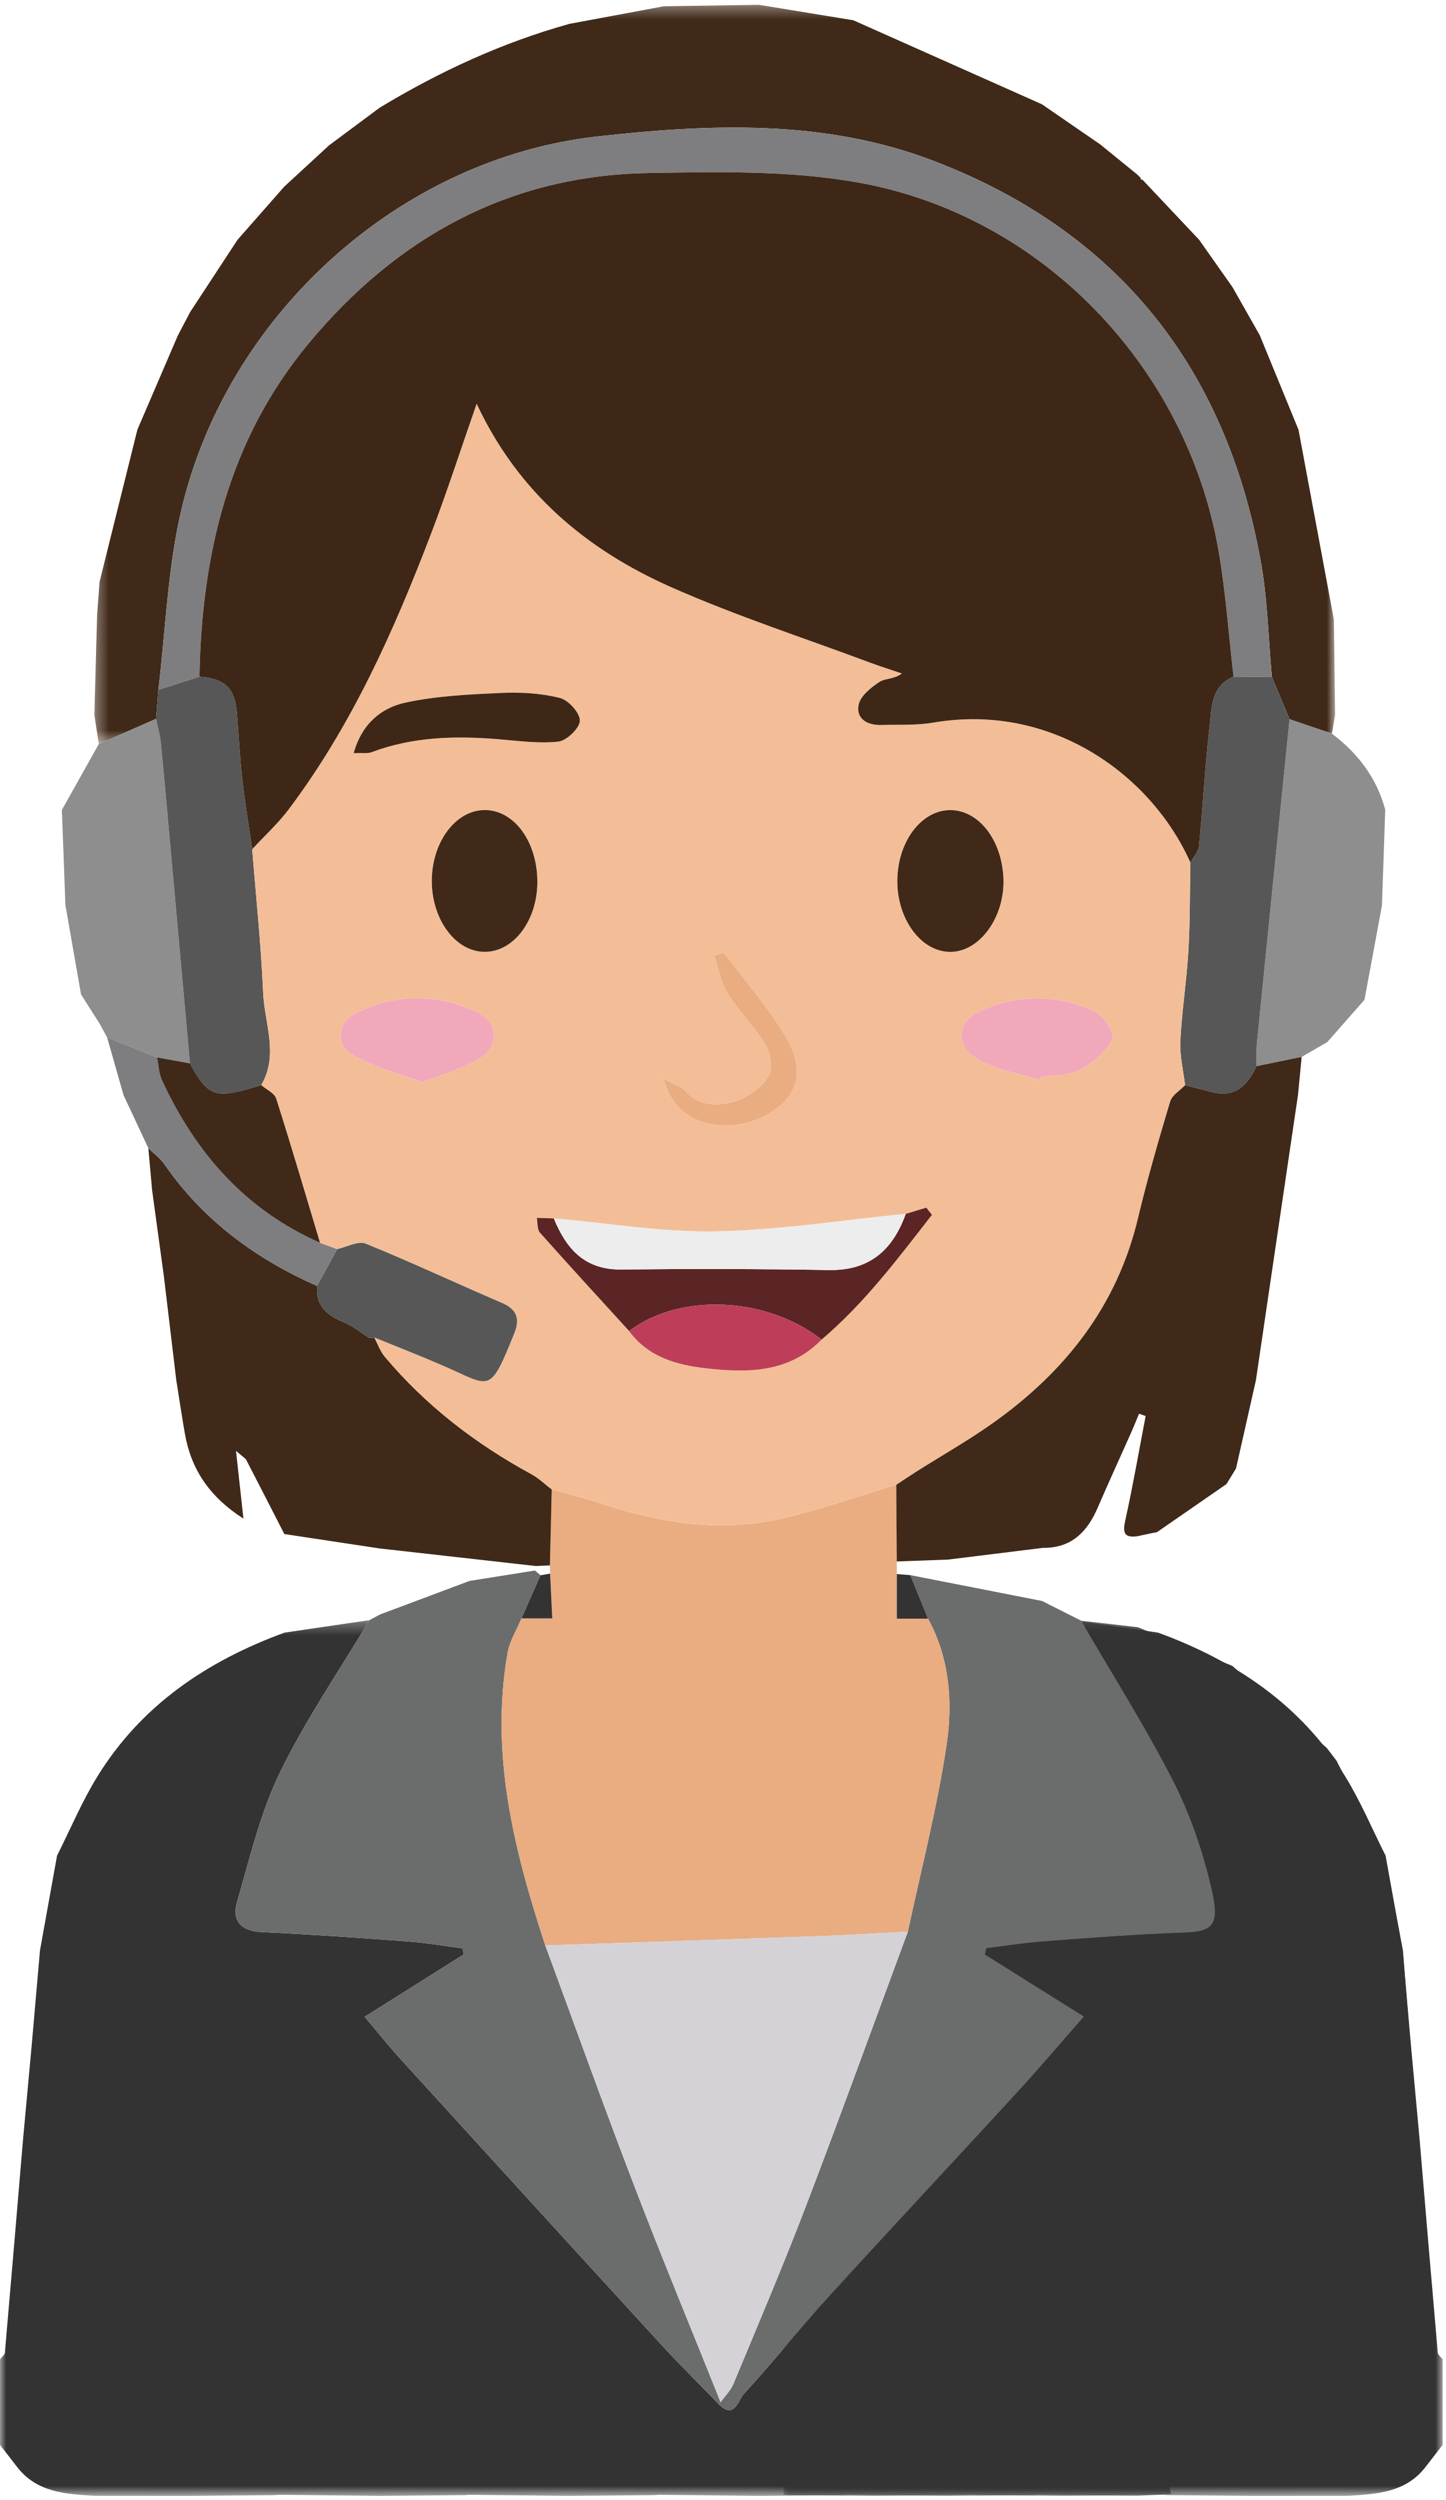
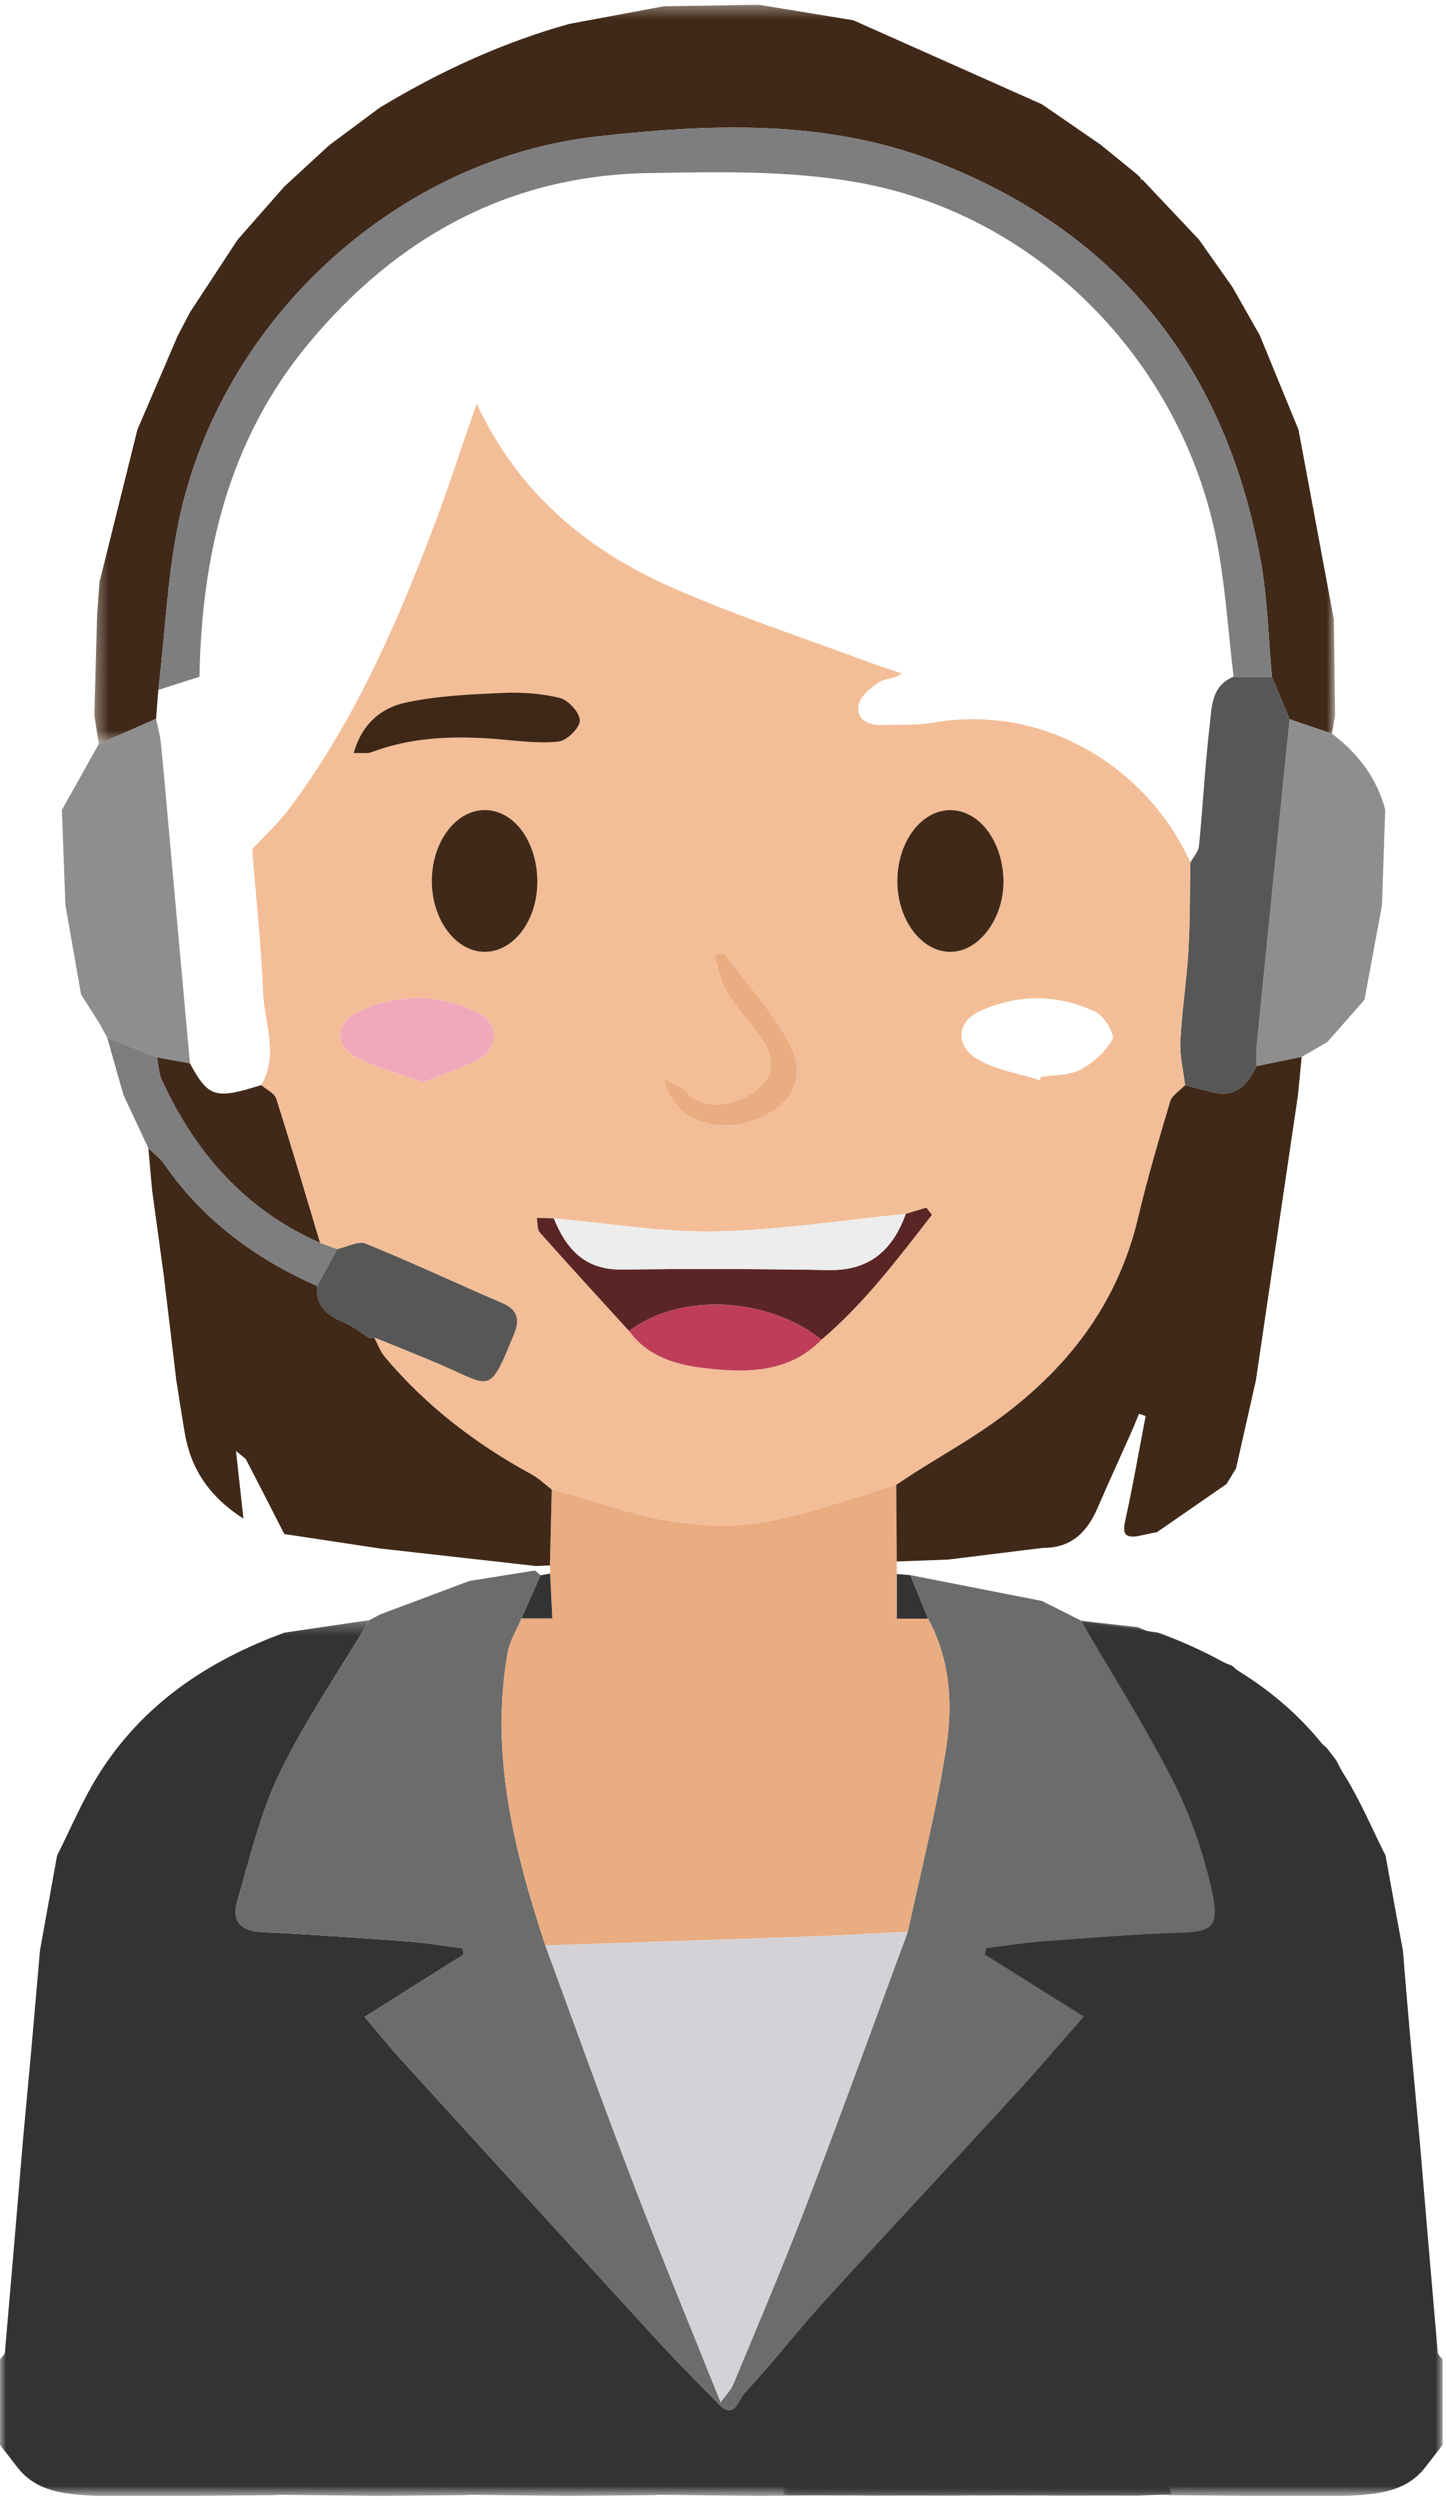
<svg xmlns="http://www.w3.org/2000/svg" xmlns:xlink="http://www.w3.org/1999/xlink" width="114px" height="197px" viewBox="0 0 114 197">
  <title>operatrice2</title>
  <desc>Created with Sketch.</desc>
  <defs>
    <polygon id="path-1" points="3.73770492e-05 0.276 111.485 0.276 111.485 69.287 3.73770492e-05 69.287" />
    <polygon id="path-3" points="0.054 0.276 52.063 0.276 52.063 69.287 0.054 69.287" />
    <polygon id="path-5" points="0.335 0.329 98.158 0.329 98.158 58.583 0.335 58.583" />
  </defs>
  <g id="Page-1" stroke="none" stroke-width="1" fill="none" fill-rule="evenodd">
    <g id="expert-content" transform="translate(-766, -659)">
      <g id="Group-6-Copy" transform="translate(766, 659)">
        <g id="operatrice2">
          <g id="Group-3" stroke-width="1" transform="translate(0, 127.384)">
            <mask id="mask-2" fill="white">
              <use xlink:href="#path-1" />
            </mask>
            <g id="Clip-2" />
            <path d="M3.73770492e-05,65.269 L3.73770492e-05,58.528 C0.133,58.348 0.368,58.177 0.385,57.987 C0.872,52.424 1.338,46.859 1.807,41.295 C2.036,38.803 2.266,36.31 2.495,33.818 C2.714,31.311 2.933,28.805 3.152,26.298 C3.601,23.809 4.049,21.321 4.498,18.832 C5.555,16.737 6.467,14.551 7.697,12.564 C11.171,6.953 16.347,3.489 22.436,1.26 C24.668,0.932 26.9,0.604 29.131,0.276 C26.746,4.268 24.09,8.128 22.065,12.295 C20.515,15.486 19.691,19.044 18.69,22.481 C18.26,23.958 18.985,24.778 20.637,24.856 C24.475,25.036 28.31,25.307 32.142,25.594 C33.591,25.702 35.029,25.952 36.473,26.138 C36.503,26.298 36.533,26.458 36.563,26.618 C33.983,28.242 31.403,29.865 28.748,31.536 C29.787,32.759 30.674,33.871 31.63,34.921 C38.413,42.366 45.202,49.807 52.009,57.231 C53.513,58.871 55.099,60.436 56.648,62.036 C57.89,63.342 58.217,61.704 58.632,61.256 C60.906,58.792 62.995,56.157 65.254,53.678 C70.199,48.254 75.219,42.9 80.183,37.493 C81.934,35.587 83.608,33.61 85.449,31.514 C82.699,29.792 80.172,28.209 77.646,26.627 C77.684,26.459 77.721,26.292 77.76,26.125 C79.258,25.943 80.752,25.701 82.256,25.589 C85.903,25.319 89.552,25.016 93.206,24.905 C95.685,24.829 96.195,24.345 95.484,21.315 C94.808,18.431 93.816,15.544 92.469,12.912 C90.266,8.605 87.662,4.504 85.226,0.317 C86.72,0.491 88.214,0.664 89.708,0.838 C92.189,1.852 94.669,2.867 97.149,3.881 C99.632,6.035 102.115,8.189 104.597,10.343 L105.369,11.353 C106.639,13.846 107.909,16.339 109.18,18.832 C109.656,21.331 110.132,23.83 110.607,26.328 C110.9,30.068 111.192,33.808 111.485,37.547 C100.52,38.95 92.669,46.552 91.005,57.39 C90.386,61.424 91.163,65.305 92.337,69.137 C91.463,69.186 90.589,69.235 89.715,69.284 C87.096,69.256 84.477,69.228 81.858,69.199 C81.726,69.208 81.593,69.217 81.46,69.227 C79.228,69.247 76.996,69.267 74.765,69.287 C72.145,69.258 69.526,69.228 66.907,69.199 C66.775,69.208 66.642,69.217 66.509,69.227 C64.277,69.247 62.046,69.267 59.814,69.287 C57.194,69.258 54.575,69.228 51.956,69.199 C51.824,69.208 51.691,69.217 51.558,69.227 C49.327,69.247 47.095,69.267 44.863,69.287 C42.244,69.258 39.624,69.228 37.005,69.199 C36.873,69.208 36.74,69.217 36.607,69.227 C34.376,69.247 32.144,69.267 29.912,69.287 C27.293,69.258 24.673,69.228 22.054,69.199 C21.922,69.208 21.789,69.217 21.657,69.227 C19.425,69.247 17.193,69.267 14.961,69.287 C12.459,69.285 9.956,69.283 7.453,69.281 C5.171,69.138 2.878,69.025 1.316,66.964 C0.884,66.394 0.439,65.834 3.73770492e-05,65.269" id="Fill-1" fill="#333333" mask="url(#mask-2)" />
          </g>
          <g id="Group-6" stroke-width="1" transform="translate(61.672, 127.384)">
            <mask id="mask-4" fill="white">
              <use xlink:href="#path-3" />
            </mask>
            <g id="Clip-5" />
            <path d="M0.107,69.199 C0.239,69.208 0.372,69.218 0.505,69.227 C2.737,69.247 4.968,69.267 7.2,69.287 C9.82,69.258 12.439,69.228 15.058,69.199 C15.19,69.208 15.323,69.218 15.456,69.227 C17.687,69.247 19.919,69.267 22.151,69.287 C24.77,69.258 27.39,69.228 30.008,69.199 C30.141,69.208 30.273,69.218 30.407,69.227 C32.638,69.247 34.87,69.267 37.102,69.287 C39.605,69.285 42.107,69.283 44.61,69.281 C46.892,69.137 49.185,69.025 50.747,66.964 C51.18,66.394 51.624,65.834 52.063,65.269 L52.063,58.528 C51.93,58.348 51.695,58.177 51.679,57.987 C51.191,52.424 50.725,46.86 50.256,41.295 C50.027,38.802 49.797,36.31 49.568,33.818 C49.349,31.311 49.13,28.805 48.911,26.298 C48.462,23.809 48.013,21.321 47.565,18.832 C46.508,16.737 45.596,14.552 44.366,12.564 C40.893,6.953 35.716,3.49 29.627,1.26 C27.395,0.932 25.164,0.604 22.932,0.276 C25.317,4.268 27.973,8.128 29.998,12.295 C31.548,15.486 32.372,19.044 33.373,22.481 C33.803,23.958 33.079,24.778 31.426,24.856 C27.588,25.036 23.753,25.307 19.921,25.594 C18.472,25.702 17.034,25.952 15.591,26.137 C15.56,26.298 15.53,26.458 15.499,26.618 C18.08,28.242 20.66,29.865 23.315,31.535 C22.276,32.759 21.389,33.871 20.433,34.921 C13.65,42.366 6.861,49.807 0.054,57.23 L0.107,69.199 Z" id="Fill-4" fill="#333333" mask="url(#mask-4)" />
          </g>
          <path d="M56.647,189.42 C55.099,187.82 53.513,186.255 52.009,184.614 C45.201,177.191 38.413,169.75 31.63,162.304 C30.674,161.255 29.786,160.143 28.748,158.919 C31.403,157.249 33.983,155.626 36.564,154.002 C36.533,153.842 36.503,153.682 36.472,153.521 C35.029,153.336 33.591,153.085 32.142,152.977 C28.31,152.691 24.475,152.42 20.637,152.239 C18.984,152.162 18.26,151.341 18.69,149.865 C19.691,146.427 20.515,142.869 22.065,139.679 C24.09,135.512 26.746,131.652 29.131,127.66 C29.405,127.513 29.679,127.365 29.953,127.218 C32.308,126.335 34.663,125.453 37.018,124.571 C38.736,124.298 40.455,124.025 42.173,123.752 C42.32,123.877 42.468,124.001 42.615,124.125 C42.115,125.259 41.614,126.392 41.113,127.525 C40.738,128.43 40.181,129.303 40.017,130.245 C38.622,138.228 40.524,145.802 42.991,153.295 C45.312,159.585 47.572,165.899 49.973,172.158 C52.173,177.897 54.526,183.577 56.812,189.283 C56.758,189.329 56.702,189.375 56.647,189.42" id="Fill-7" fill="#6B6D6C" />
          <path d="M85.226,127.7 C87.662,131.888 90.265,135.989 92.469,140.296 C93.816,142.928 94.808,145.815 95.484,148.699 C96.195,151.728 95.684,152.213 93.206,152.289 C89.552,152.4 85.903,152.702 82.256,152.973 C80.752,153.085 79.258,153.326 77.759,153.508 C77.722,153.676 77.684,153.843 77.646,154.011 C80.172,155.593 82.699,157.175 85.449,158.898 C83.608,160.993 81.934,162.97 80.183,164.877 C75.22,170.284 70.199,175.638 65.254,181.062 C62.995,183.541 60.906,186.176 58.632,188.639 C58.217,189.088 57.89,190.725 56.648,189.419 C56.703,189.375 56.757,189.329 56.812,189.283 C57.154,188.805 57.602,188.371 57.822,187.842 C59.754,183.194 61.73,178.562 63.528,173.862 C66.279,166.67 68.899,159.426 71.575,152.205 C72.618,147.308 73.887,142.445 74.624,137.503 C75.125,134.147 74.876,130.68 73.163,127.543 C72.697,126.4 72.23,125.257 71.764,124.114 C75.228,124.793 78.691,125.473 82.154,126.152 C83.179,126.668 84.202,127.184 85.226,127.7" id="Fill-9" fill="#6B6D6C" />
          <g id="Group-13" stroke-width="1" transform="translate(7.102, 0.045)">
            <mask id="mask-6" fill="white">
              <use xlink:href="#path-5" />
            </mask>
            <g id="Clip-12" />
            <path d="M45.223,0.45 C47.719,0.41 50.214,0.369 52.71,0.329 C55.198,0.737 57.685,1.145 60.173,1.552 C65.13,3.759 70.087,5.966 75.043,8.173 C76.573,9.225 78.103,10.278 79.633,11.33 C80.606,12.12 81.579,12.911 82.551,13.701 C82.642,13.792 82.734,13.882 82.826,13.972 L82.838,14.099 L82.966,14.113 C84.454,15.69 85.942,17.266 87.43,18.842 C88.31,20.091 89.191,21.341 90.071,22.591 C90.785,23.849 91.5,25.108 92.214,26.367 C93.233,28.851 94.252,31.335 95.271,33.819 C96.2,38.805 97.13,43.792 98.059,48.778 L98.158,56.291 C98.072,56.781 97.986,57.271 97.901,57.762 C96.789,57.384 95.677,57.007 94.565,56.63 C94.101,55.52 93.637,54.41 93.173,53.301 C92.893,50.262 92.836,47.185 92.296,44.194 C89.542,28.924 81.066,18.219 66.522,12.639 C57.905,9.333 48.858,9.713 39.959,10.712 C24.336,12.465 10.727,24.83 7.163,40.266 C6.107,44.842 5.95,49.626 5.381,54.315 C5.322,55.075 5.261,55.835 5.202,56.596 C3.697,57.258 2.191,57.92 0.686,58.583 C0.569,57.817 0.452,57.05 0.335,56.284 L0.553,48.405 C0.619,47.535 0.684,46.665 0.749,45.794 C1.742,41.799 2.736,37.804 3.73,33.809 C4.792,31.338 5.854,28.867 6.916,26.396 C7.241,25.777 7.566,25.158 7.892,24.538 L11.627,18.846 C12.854,17.451 14.081,16.056 15.307,14.661 C16.486,13.576 17.665,12.49 18.843,11.405 C20.176,10.414 21.508,9.424 22.841,8.433 C27.548,5.594 32.497,3.305 37.804,1.832 C40.277,1.372 42.75,0.911 45.223,0.45" id="Fill-11" fill="#402918" mask="url(#mask-6)" />
          </g>
          <path d="M7.788,58.628 C9.293,57.966 10.798,57.303 12.303,56.641 C12.435,57.292 12.626,57.936 12.69,58.593 C12.996,61.742 13.267,64.894 13.551,68.045 C14.025,73.294 14.5,78.542 14.974,83.79 C14.11,83.634 13.246,83.479 12.382,83.324 C11.07,82.798 9.758,82.274 8.445,81.749 C8.248,81.388 8.052,81.027 7.856,80.666 C7.367,79.898 6.878,79.13 6.389,78.361 C5.979,76.014 5.568,73.667 5.157,71.321 C5.064,68.821 4.972,66.322 4.878,63.822 C5.848,62.091 6.818,60.36 7.788,58.628" id="Fill-14" fill="#8E8E8E" />
          <path d="M73.163,127.542 C74.876,130.68 75.125,134.147 74.625,137.503 C73.887,142.445 72.618,147.308 71.575,152.205 C69.289,152.324 67.005,152.472 64.719,152.554 C57.477,152.815 50.234,153.05 42.992,153.295 C40.525,145.802 38.622,138.228 40.016,130.245 C40.181,129.303 40.738,128.43 41.113,127.525 L43.541,127.525 C43.476,126.193 43.423,125.094 43.369,123.996 C43.364,123.78 43.359,123.565 43.354,123.35 L43.498,117.36 C44.802,117.731 46.122,118.056 47.408,118.481 C52.107,120.035 56.892,120.792 61.772,119.63 C64.773,118.917 67.699,117.887 70.66,116.999 L70.7,123.04 C70.702,123.37 70.704,123.7 70.706,124.031 L70.706,127.542 L73.163,127.542 Z" id="Fill-16" fill="#EAAC81" />
          <path d="M42.991,153.295 C50.234,153.05 57.477,152.814 64.719,152.554 C67.005,152.472 69.289,152.323 71.574,152.205 C68.899,159.427 66.279,166.67 63.528,173.862 C61.73,178.562 59.754,183.194 57.822,187.842 C57.602,188.371 57.154,188.805 56.812,189.283 C54.526,183.577 52.173,177.897 49.972,172.158 C47.572,165.899 45.312,159.585 42.991,153.295" id="Fill-18" fill="#D4D2D7" />
          <path d="M43.369,123.995 C43.423,125.094 43.476,126.192 43.541,127.525 L41.113,127.525 C41.614,126.392 42.114,125.259 42.615,124.125 C42.866,124.082 43.118,124.039 43.369,123.995" id="Fill-20" fill="#333333" />
          <path d="M70.705,124.031 C71.058,124.058 71.412,124.086 71.764,124.114 C72.23,125.257 72.697,126.4 73.163,127.543 C72.442,127.542 71.721,127.542 70.705,127.542 L70.705,124.031 Z" id="Fill-22" fill="#333333" />
          <path d="M29.908,122.011 C27.411,121.634 24.914,121.256 22.417,120.879 C21.418,118.93 20.422,116.979 19.413,115.035 C19.346,114.905 19.183,114.825 18.605,114.323 C18.823,116.309 18.989,117.824 19.192,119.664 C16.521,117.953 15.066,115.789 14.573,112.956 C14.329,111.553 14.12,110.144 13.895,108.737 C13.571,106.017 13.246,103.298 12.921,100.579 C12.611,98.31 12.3,96.043 11.99,93.774 C11.892,92.675 11.794,91.575 11.695,90.475 C12.12,90.891 12.623,91.253 12.955,91.733 C16.011,96.148 20.15,99.186 25,101.332 C24.871,102.903 25.795,103.647 27.109,104.19 C27.814,104.481 28.429,104.994 29.085,105.407 C29.236,105.409 29.386,105.411 29.537,105.413 L29.509,105.388 C29.781,105.897 29.974,106.472 30.337,106.904 C33.578,110.763 37.502,113.772 41.915,116.171 C42.488,116.483 42.972,116.96 43.498,117.36 L43.354,123.349 C42.979,123.365 42.604,123.381 42.23,123.397 C38.122,122.935 34.015,122.473 29.908,122.011" id="Fill-24" fill="#402918" />
          <path d="M12.483,54.361 C13.052,49.672 13.208,44.887 14.265,40.311 C17.828,24.876 31.438,12.511 47.061,10.757 C55.959,9.758 65.006,9.378 73.624,12.685 C88.167,18.265 96.644,28.969 99.398,44.239 C99.937,47.23 99.995,50.308 100.274,53.346 C99.266,53.337 98.258,53.329 97.25,53.321 C96.86,49.986 96.633,46.623 96.053,43.321 C93.509,28.853 82.106,16.963 67.656,14.383 C62.269,13.421 56.638,13.543 51.126,13.637 C40.129,13.825 31.29,18.69 24.333,27.062 C18.022,34.656 15.903,43.684 15.726,53.325 C14.645,53.671 13.564,54.016 12.483,54.361" id="Fill-26" fill="#7E7E80" />
          <path d="M101.666,56.675 C102.778,57.052 103.89,57.43 105.002,57.807 C107.049,59.351 108.539,61.287 109.208,63.802 C109.123,66.315 109.038,68.828 108.953,71.342 L107.574,78.779 C106.596,79.891 105.619,81.003 104.641,82.114 C103.968,82.503 103.294,82.891 102.621,83.28 C101.433,83.522 100.246,83.766 99.059,84.008 C99.069,83.387 99.036,82.761 99.097,82.145 C99.946,73.654 100.808,65.165 101.666,56.675" id="Fill-28" fill="#8E8E8E" />
-           <path d="M12.483,54.361 C13.564,54.016 14.645,53.671 15.725,53.325 C17.712,53.457 18.505,54.199 18.674,56.133 C18.824,57.856 18.896,59.587 19.09,61.305 C19.302,63.181 19.614,65.045 19.883,66.914 C20.182,70.679 20.582,74.44 20.745,78.211 C20.849,80.631 21.997,83.101 20.6,85.497 C16.979,86.645 16.433,86.479 14.974,83.79 C14.5,78.542 14.025,73.294 13.552,68.045 C13.267,64.894 12.995,61.742 12.689,58.593 C12.625,57.936 12.436,57.292 12.304,56.641 C12.363,55.881 12.423,55.121 12.483,54.361" id="Fill-30" fill="#565756" />
          <path d="M101.666,56.675 C100.808,65.165 99.946,73.654 99.097,82.145 C99.036,82.761 99.069,83.387 99.059,84.008 C98.363,85.512 97.385,86.529 95.543,86.053 C94.838,85.871 94.133,85.691 93.428,85.51 C93.293,84.353 92.998,83.188 93.055,82.04 C93.172,79.682 93.548,77.339 93.686,74.981 C93.824,72.647 93.801,70.304 93.848,67.964 C94.083,67.53 94.481,67.112 94.526,66.659 C94.835,63.525 94.998,60.376 95.36,57.249 C95.531,55.779 95.45,54.059 97.251,53.321 C98.258,53.329 99.266,53.337 100.274,53.346 C100.738,54.456 101.203,55.565 101.666,56.675" id="Fill-32" fill="#565756" />
          <path d="M25,101.332 C20.15,99.186 16.011,96.148 12.955,91.733 C12.623,91.253 12.119,90.892 11.696,90.475 C11.042,89.078 10.389,87.682 9.736,86.285 C9.306,84.773 8.877,83.261 8.446,81.749 C9.758,82.274 11.07,82.798 12.382,83.323 C12.504,83.921 12.516,84.568 12.765,85.107 C15.41,90.851 19.354,95.345 25.24,97.931 C25.688,98.096 26.136,98.261 26.584,98.426 C26.057,99.394 25.528,100.363 25,101.332" id="Fill-34" fill="#7E7E80" />
          <path d="M25.24,97.931 C19.353,95.345 15.41,90.851 12.765,85.107 C12.516,84.568 12.504,83.921 12.382,83.323 C13.246,83.479 14.11,83.634 14.974,83.79 C16.433,86.479 16.979,86.645 20.6,85.497 C21.006,85.85 21.642,86.129 21.782,86.567 C22.985,90.338 24.099,94.139 25.24,97.931" id="Fill-36" fill="#402918" />
-           <path d="M57.073,75.079 C56.818,75.154 56.564,75.229 56.309,75.305 C56.652,76.311 56.83,77.421 57.377,78.3 C58.256,79.711 59.49,80.901 60.351,82.32 C60.741,82.963 60.949,84.119 60.632,84.718 C59.578,86.706 55.846,88.051 54.084,86.02 C53.728,85.61 53.104,85.434 52.319,84.989 C53.267,88.983 57.569,89.249 60.046,88.043 C62.917,86.645 63.583,84.483 61.957,81.726 C60.568,79.369 58.719,77.284 57.073,75.079 M81.968,85.108 C82.004,85.023 82.041,84.939 82.077,84.855 C83.11,84.69 84.265,84.76 85.144,84.3 C86.159,83.768 87.152,82.894 87.697,81.913 C87.911,81.526 87.069,80.074 86.399,79.751 C83.412,78.311 80.256,78.308 77.253,79.677 C75.419,80.513 75.283,82.406 77.042,83.449 C78.501,84.314 80.313,84.578 81.968,85.108 M33.313,85.277 C34.91,84.636 36.43,84.2 37.769,83.443 C39.356,82.545 39.315,80.575 37.68,79.789 C34.511,78.264 31.224,78.269 28.061,79.821 C26.587,80.545 26.381,82.251 27.791,83.114 C29.398,84.097 31.338,84.535 33.313,85.277 M27.882,59.35 C28.589,59.318 28.978,59.391 29.293,59.272 C32.509,58.06 35.831,57.97 39.2,58.239 C40.805,58.368 42.434,58.607 44.014,58.438 C44.675,58.368 45.701,57.378 45.714,56.788 C45.727,56.176 44.809,55.161 44.134,54.994 C42.65,54.627 41.054,54.532 39.516,54.602 C36.994,54.716 34.436,54.833 31.981,55.361 C30.115,55.763 28.547,56.968 27.882,59.35 M42.363,69.434 C42.339,66.322 40.554,63.873 38.279,63.83 C35.944,63.786 34.016,66.362 34.044,69.488 C34.071,72.529 35.969,75.022 38.242,75.002 C40.533,74.981 42.387,72.477 42.363,69.434 M70.745,69.335 C70.704,72.445 72.652,75.053 74.982,75.005 C77.279,74.959 79.23,72.218 79.108,69.213 C78.985,66.2 77.18,63.863 74.954,63.835 C72.675,63.807 70.786,66.275 70.745,69.335 M43.662,96.006 C43.215,95.992 42.769,95.978 42.322,95.965 C42.396,96.357 42.338,96.867 42.565,97.122 C44.883,99.733 47.248,102.302 49.6,104.882 C51.079,106.928 53.352,107.554 55.607,107.812 C58.871,108.185 62.186,108.209 64.771,105.558 C68.159,102.681 70.785,99.178 73.473,95.725 C73.324,95.536 73.175,95.347 73.025,95.158 C72.486,95.322 71.947,95.485 71.408,95.649 C66.42,96.141 61.437,96.94 56.441,97.032 C52.189,97.112 47.922,96.38 43.662,96.006 M25.24,97.931 C24.099,94.139 22.985,90.338 21.782,86.566 C21.642,86.128 21.006,85.85 20.6,85.497 C21.997,83.101 20.849,80.631 20.745,78.211 C20.582,74.44 20.182,70.679 19.883,66.914 C20.851,65.866 21.918,64.893 22.771,63.759 C27.724,57.173 31.049,49.726 33.972,42.085 C35.23,38.795 36.313,35.437 37.579,31.811 C40.856,38.828 46.263,43.323 52.902,46.262 C58.007,48.522 63.345,50.252 68.583,52.208 C69.415,52.519 70.265,52.783 71.107,53.07 C70.463,53.546 69.76,53.444 69.322,53.739 C68.657,54.188 67.83,54.843 67.694,55.533 C67.476,56.645 68.381,57.159 69.478,57.126 C70.845,57.086 72.237,57.169 73.574,56.941 C82.993,55.33 90.825,61.152 93.848,67.964 C93.801,70.304 93.824,72.647 93.687,74.981 C93.548,77.339 93.173,79.683 93.055,82.04 C92.998,83.187 93.293,84.353 93.428,85.51 C93.025,85.935 92.405,86.294 92.255,86.796 C91.345,89.837 90.455,92.89 89.721,95.978 C88.077,102.892 84,108.058 78.343,112.087 C76.371,113.491 74.252,114.689 72.203,115.986 C71.683,116.315 71.174,116.661 70.659,116.999 C67.7,117.887 64.773,118.917 61.772,119.63 C56.892,120.791 52.107,120.035 47.408,118.481 C46.122,118.056 44.802,117.73 43.498,117.36 C42.972,116.959 42.488,116.483 41.915,116.171 C37.502,113.772 33.578,110.763 30.337,106.904 C29.974,106.472 29.781,105.897 29.508,105.388 C31.337,106.136 33.18,106.851 34.992,107.638 C38.721,109.257 38.58,109.935 40.55,105.048 C40.996,103.94 40.767,103.179 39.582,102.67 C35.991,101.131 32.453,99.466 28.834,97.999 C28.239,97.758 27.342,98.265 26.584,98.426 C26.136,98.26 25.688,98.096 25.24,97.931" id="Fill-38" fill="#F3BE97" />
+           <path d="M57.073,75.079 C56.818,75.154 56.564,75.229 56.309,75.305 C56.652,76.311 56.83,77.421 57.377,78.3 C58.256,79.711 59.49,80.901 60.351,82.32 C60.741,82.963 60.949,84.119 60.632,84.718 C59.578,86.706 55.846,88.051 54.084,86.02 C53.728,85.61 53.104,85.434 52.319,84.989 C53.267,88.983 57.569,89.249 60.046,88.043 C62.917,86.645 63.583,84.483 61.957,81.726 C60.568,79.369 58.719,77.284 57.073,75.079 M81.968,85.108 C82.004,85.023 82.041,84.939 82.077,84.855 C83.11,84.69 84.265,84.76 85.144,84.3 C86.159,83.768 87.152,82.894 87.697,81.913 C87.911,81.526 87.069,80.074 86.399,79.751 C83.412,78.311 80.256,78.308 77.253,79.677 C75.419,80.513 75.283,82.406 77.042,83.449 C78.501,84.314 80.313,84.578 81.968,85.108 M33.313,85.277 C34.91,84.636 36.43,84.2 37.769,83.443 C39.356,82.545 39.315,80.575 37.68,79.789 C34.511,78.264 31.224,78.269 28.061,79.821 C26.587,80.545 26.381,82.251 27.791,83.114 C29.398,84.097 31.338,84.535 33.313,85.277 M27.882,59.35 C28.589,59.318 28.978,59.391 29.293,59.272 C32.509,58.06 35.831,57.97 39.2,58.239 C40.805,58.368 42.434,58.607 44.014,58.438 C44.675,58.368 45.701,57.378 45.714,56.788 C45.727,56.176 44.809,55.161 44.134,54.994 C42.65,54.627 41.054,54.532 39.516,54.602 C36.994,54.716 34.436,54.833 31.981,55.361 C30.115,55.763 28.547,56.968 27.882,59.35 M42.363,69.434 C42.339,66.322 40.554,63.873 38.279,63.83 C35.944,63.786 34.016,66.362 34.044,69.488 C34.071,72.529 35.969,75.022 38.242,75.002 C40.533,74.981 42.387,72.477 42.363,69.434 M70.745,69.335 C70.704,72.445 72.652,75.053 74.982,75.005 C77.279,74.959 79.23,72.218 79.108,69.213 C78.985,66.2 77.18,63.863 74.954,63.835 C72.675,63.807 70.786,66.275 70.745,69.335 M43.662,96.006 C43.215,95.992 42.769,95.978 42.322,95.965 C42.396,96.357 42.338,96.867 42.565,97.122 C44.883,99.733 47.248,102.302 49.6,104.882 C51.079,106.928 53.352,107.554 55.607,107.812 C58.871,108.185 62.186,108.209 64.771,105.558 C68.159,102.681 70.785,99.178 73.473,95.725 C73.324,95.536 73.175,95.347 73.025,95.158 C72.486,95.322 71.947,95.485 71.408,95.649 C66.42,96.141 61.437,96.94 56.441,97.032 C52.189,97.112 47.922,96.38 43.662,96.006 M25.24,97.931 C24.099,94.139 22.985,90.338 21.782,86.566 C21.642,86.128 21.006,85.85 20.6,85.497 C21.997,83.101 20.849,80.631 20.745,78.211 C20.582,74.44 20.182,70.679 19.883,66.914 C20.851,65.866 21.918,64.893 22.771,63.759 C27.724,57.173 31.049,49.726 33.972,42.085 C35.23,38.795 36.313,35.437 37.579,31.811 C40.856,38.828 46.263,43.323 52.902,46.262 C58.007,48.522 63.345,50.252 68.583,52.208 C69.415,52.519 70.265,52.783 71.107,53.07 C70.463,53.546 69.76,53.444 69.322,53.739 C68.657,54.188 67.83,54.843 67.694,55.533 C67.476,56.645 68.381,57.159 69.478,57.126 C70.845,57.086 72.237,57.169 73.574,56.941 C82.993,55.33 90.825,61.152 93.848,67.964 C93.801,70.304 93.824,72.647 93.687,74.981 C93.548,77.339 93.173,79.683 93.055,82.04 C92.998,83.187 93.293,84.353 93.428,85.51 C93.025,85.935 92.405,86.294 92.255,86.796 C91.345,89.837 90.455,92.89 89.721,95.978 C88.077,102.892 84,108.058 78.343,112.087 C76.371,113.491 74.252,114.689 72.203,115.986 C71.683,116.315 71.174,116.661 70.659,116.999 C67.7,117.887 64.773,118.917 61.772,119.63 C56.892,120.791 52.107,120.035 47.408,118.481 C46.122,118.056 44.802,117.73 43.498,117.36 C42.972,116.959 42.488,116.483 41.915,116.171 C37.502,113.772 33.578,110.763 30.337,106.904 C29.974,106.472 29.781,105.897 29.508,105.388 C31.337,106.136 33.18,106.851 34.992,107.638 C40.996,103.94 40.767,103.179 39.582,102.67 C35.991,101.131 32.453,99.466 28.834,97.999 C28.239,97.758 27.342,98.265 26.584,98.426 C26.136,98.26 25.688,98.096 25.24,97.931" id="Fill-38" fill="#F3BE97" />
          <path d="M70.659,116.999 C71.174,116.661 71.683,116.315 72.203,115.986 C74.252,114.689 76.371,113.491 78.343,112.087 C83.999,108.058 88.077,102.892 89.721,95.978 C90.455,92.89 91.345,89.837 92.255,86.795 C92.405,86.295 93.025,85.935 93.428,85.51 C94.133,85.691 94.838,85.871 95.542,86.053 C97.385,86.529 98.363,85.512 99.059,84.009 C100.246,83.765 101.433,83.522 102.621,83.28 C102.525,84.277 102.429,85.274 102.333,86.271 C101.965,88.765 101.596,91.259 101.228,93.752 C100.859,96.253 100.49,98.753 100.12,101.254 L99.017,108.746 C98.493,111.068 97.969,113.389 97.446,115.71 C97.195,116.12 96.945,116.529 96.695,116.939 C94.863,118.206 93.031,119.472 91.2,120.739 C91.076,120.76 90.952,120.781 90.828,120.801 C90.445,120.884 90.063,120.966 89.68,121.049 C88.586,121.202 88.506,120.743 88.721,119.772 C89.322,117.055 89.796,114.311 90.32,111.577 C90.147,111.519 89.973,111.46 89.799,111.401 C89.595,111.891 89.4,112.384 89.184,112.869 C88.302,114.853 87.395,116.824 86.534,118.817 C85.709,120.728 84.445,121.995 82.222,121.967 L74.762,122.889 C73.408,122.939 72.053,122.989 70.699,123.04 C70.686,121.027 70.673,119.013 70.659,116.999" id="Fill-40" fill="#402918" />
          <path d="M26.584,98.426 C27.342,98.265 28.24,97.758 28.835,97.999 C32.453,99.466 35.992,101.131 39.582,102.67 C40.767,103.179 40.996,103.94 40.55,105.048 C38.58,109.935 38.721,109.257 34.992,107.638 C33.18,106.851 31.337,106.136 29.508,105.388 C29.508,105.388 29.537,105.412 29.537,105.412 C29.386,105.41 29.236,105.409 29.085,105.407 C28.429,104.994 27.814,104.481 27.108,104.19 C25.795,103.647 24.871,102.903 25,101.332 C25.528,100.363 26.056,99.394 26.584,98.426" id="Fill-42" fill="#565756" />
          <path d="M29.085,105.407 C29.251,105.409 29.418,105.412 29.585,105.414 C29.418,105.412 29.251,105.409 29.085,105.407" id="Fill-44" fill="#F3BE97" />
-           <path d="M93.848,67.964 C90.825,61.152 82.993,55.33 73.574,56.94 C72.237,57.169 70.845,57.086 69.477,57.126 C68.381,57.158 67.476,56.645 67.694,55.533 C67.83,54.843 68.657,54.188 69.323,53.739 C69.76,53.444 70.463,53.546 71.107,53.069 C70.265,52.784 69.416,52.519 68.583,52.208 C63.346,50.252 58.007,48.522 52.902,46.262 C46.263,43.323 40.856,38.828 37.579,31.811 C36.312,35.437 35.231,38.795 33.972,42.085 C31.049,49.726 27.724,57.173 22.771,63.759 C21.918,64.893 20.851,65.866 19.883,66.914 C19.614,65.045 19.302,63.181 19.09,61.305 C18.896,59.587 18.824,57.856 18.674,56.133 C18.505,54.199 17.712,53.457 15.726,53.326 C15.902,43.684 18.023,34.656 24.333,27.062 C31.29,18.69 40.129,13.824 51.126,13.637 C56.638,13.543 62.269,13.421 67.656,14.383 C82.106,16.963 93.51,28.853 96.053,43.321 C96.633,46.623 96.86,49.986 97.25,53.321 C95.45,54.058 95.531,55.779 95.36,57.249 C94.998,60.376 94.835,63.525 94.526,66.659 C94.481,67.112 94.083,67.53 93.848,67.964" id="Fill-46" fill="#3E2716" />
          <path d="M49.6,104.882 C47.248,102.301 44.883,99.733 42.565,97.123 C42.338,96.867 42.396,96.357 42.322,95.965 C42.769,95.978 43.215,95.992 43.662,96.006 C44.637,98.395 46.083,100.061 48.967,100.031 C54.428,99.973 59.89,99.981 65.35,100.075 C68.563,100.131 70.385,98.493 71.408,95.649 C71.947,95.485 72.486,95.321 73.025,95.158 C73.174,95.347 73.324,95.536 73.473,95.725 C70.785,99.178 68.158,102.681 64.771,105.558 C60.457,102.16 53.565,101.853 49.6,104.882" id="Fill-48" fill="#5A2524" />
          <path d="M71.408,95.649 C70.385,98.492 68.563,100.131 65.35,100.076 C59.891,99.98 54.427,99.973 48.967,100.031 C46.083,100.061 44.637,98.395 43.663,96.006 C47.922,96.379 52.189,97.112 56.441,97.032 C61.437,96.939 66.42,96.141 71.408,95.649" id="Fill-50" fill="#EDEDED" />
          <path d="M70.745,69.335 C70.786,66.275 72.675,63.807 74.954,63.835 C77.18,63.863 78.985,66.199 79.108,69.213 C79.23,72.218 77.279,74.959 74.982,75.005 C72.652,75.053 70.703,72.445 70.745,69.335" id="Fill-52" fill="#402918" />
          <path d="M42.363,69.434 C42.387,72.477 40.533,74.982 38.242,75.002 C35.969,75.022 34.071,72.529 34.044,69.488 C34.016,66.362 35.944,63.786 38.279,63.83 C40.554,63.873 42.339,66.322 42.363,69.434" id="Fill-54" fill="#402918" />
          <path d="M27.882,59.35 C28.547,56.968 30.115,55.763 31.981,55.361 C34.436,54.833 36.994,54.716 39.516,54.602 C41.054,54.532 42.65,54.627 44.134,54.994 C44.81,55.161 45.727,56.176 45.714,56.788 C45.7,57.378 44.674,58.368 44.014,58.438 C42.434,58.606 40.805,58.368 39.2,58.239 C35.831,57.97 32.509,58.06 29.293,59.272 C28.978,59.391 28.59,59.318 27.882,59.35" id="Fill-56" fill="#3E2716" />
          <path d="M33.313,85.277 C31.338,84.535 29.398,84.097 27.791,83.114 C26.381,82.25 26.587,80.545 28.061,79.822 C31.224,78.269 34.51,78.264 37.68,79.789 C39.316,80.575 39.356,82.545 37.769,83.443 C36.43,84.201 34.91,84.636 33.313,85.277" id="Fill-58" fill="#F1A8BB" />
-           <path d="M81.968,85.107 C80.313,84.577 78.501,84.313 77.042,83.449 C75.283,82.406 75.419,80.513 77.253,79.677 C80.256,78.308 83.412,78.311 86.399,79.751 C87.069,80.075 87.911,81.526 87.697,81.913 C87.152,82.894 86.159,83.768 85.144,84.3 C84.265,84.76 83.11,84.69 82.077,84.855 C82.041,84.939 82.004,85.023 81.968,85.107" id="Fill-60" fill="#F1A8BB" />
          <path d="M49.6,104.882 C53.565,101.853 60.457,102.16 64.771,105.558 C62.186,108.208 58.871,108.185 55.607,107.812 C53.352,107.554 51.079,106.928 49.6,104.882" id="Fill-62" fill="#BE3E59" />
          <path d="M57.073,75.079 C58.719,77.284 60.568,79.369 61.957,81.726 C63.583,84.483 62.917,86.645 60.046,88.043 C57.569,89.249 53.267,88.983 52.319,84.989 C53.104,85.434 53.728,85.61 54.084,86.02 C55.846,88.051 59.578,86.706 60.632,84.718 C60.949,84.119 60.741,82.963 60.351,82.32 C59.49,80.901 58.256,79.711 57.377,78.3 C56.83,77.421 56.652,76.311 56.309,75.305 C56.564,75.229 56.818,75.154 57.073,75.079" id="Fill-64" fill="#EAAC81" />
        </g>
      </g>
    </g>
  </g>
</svg>